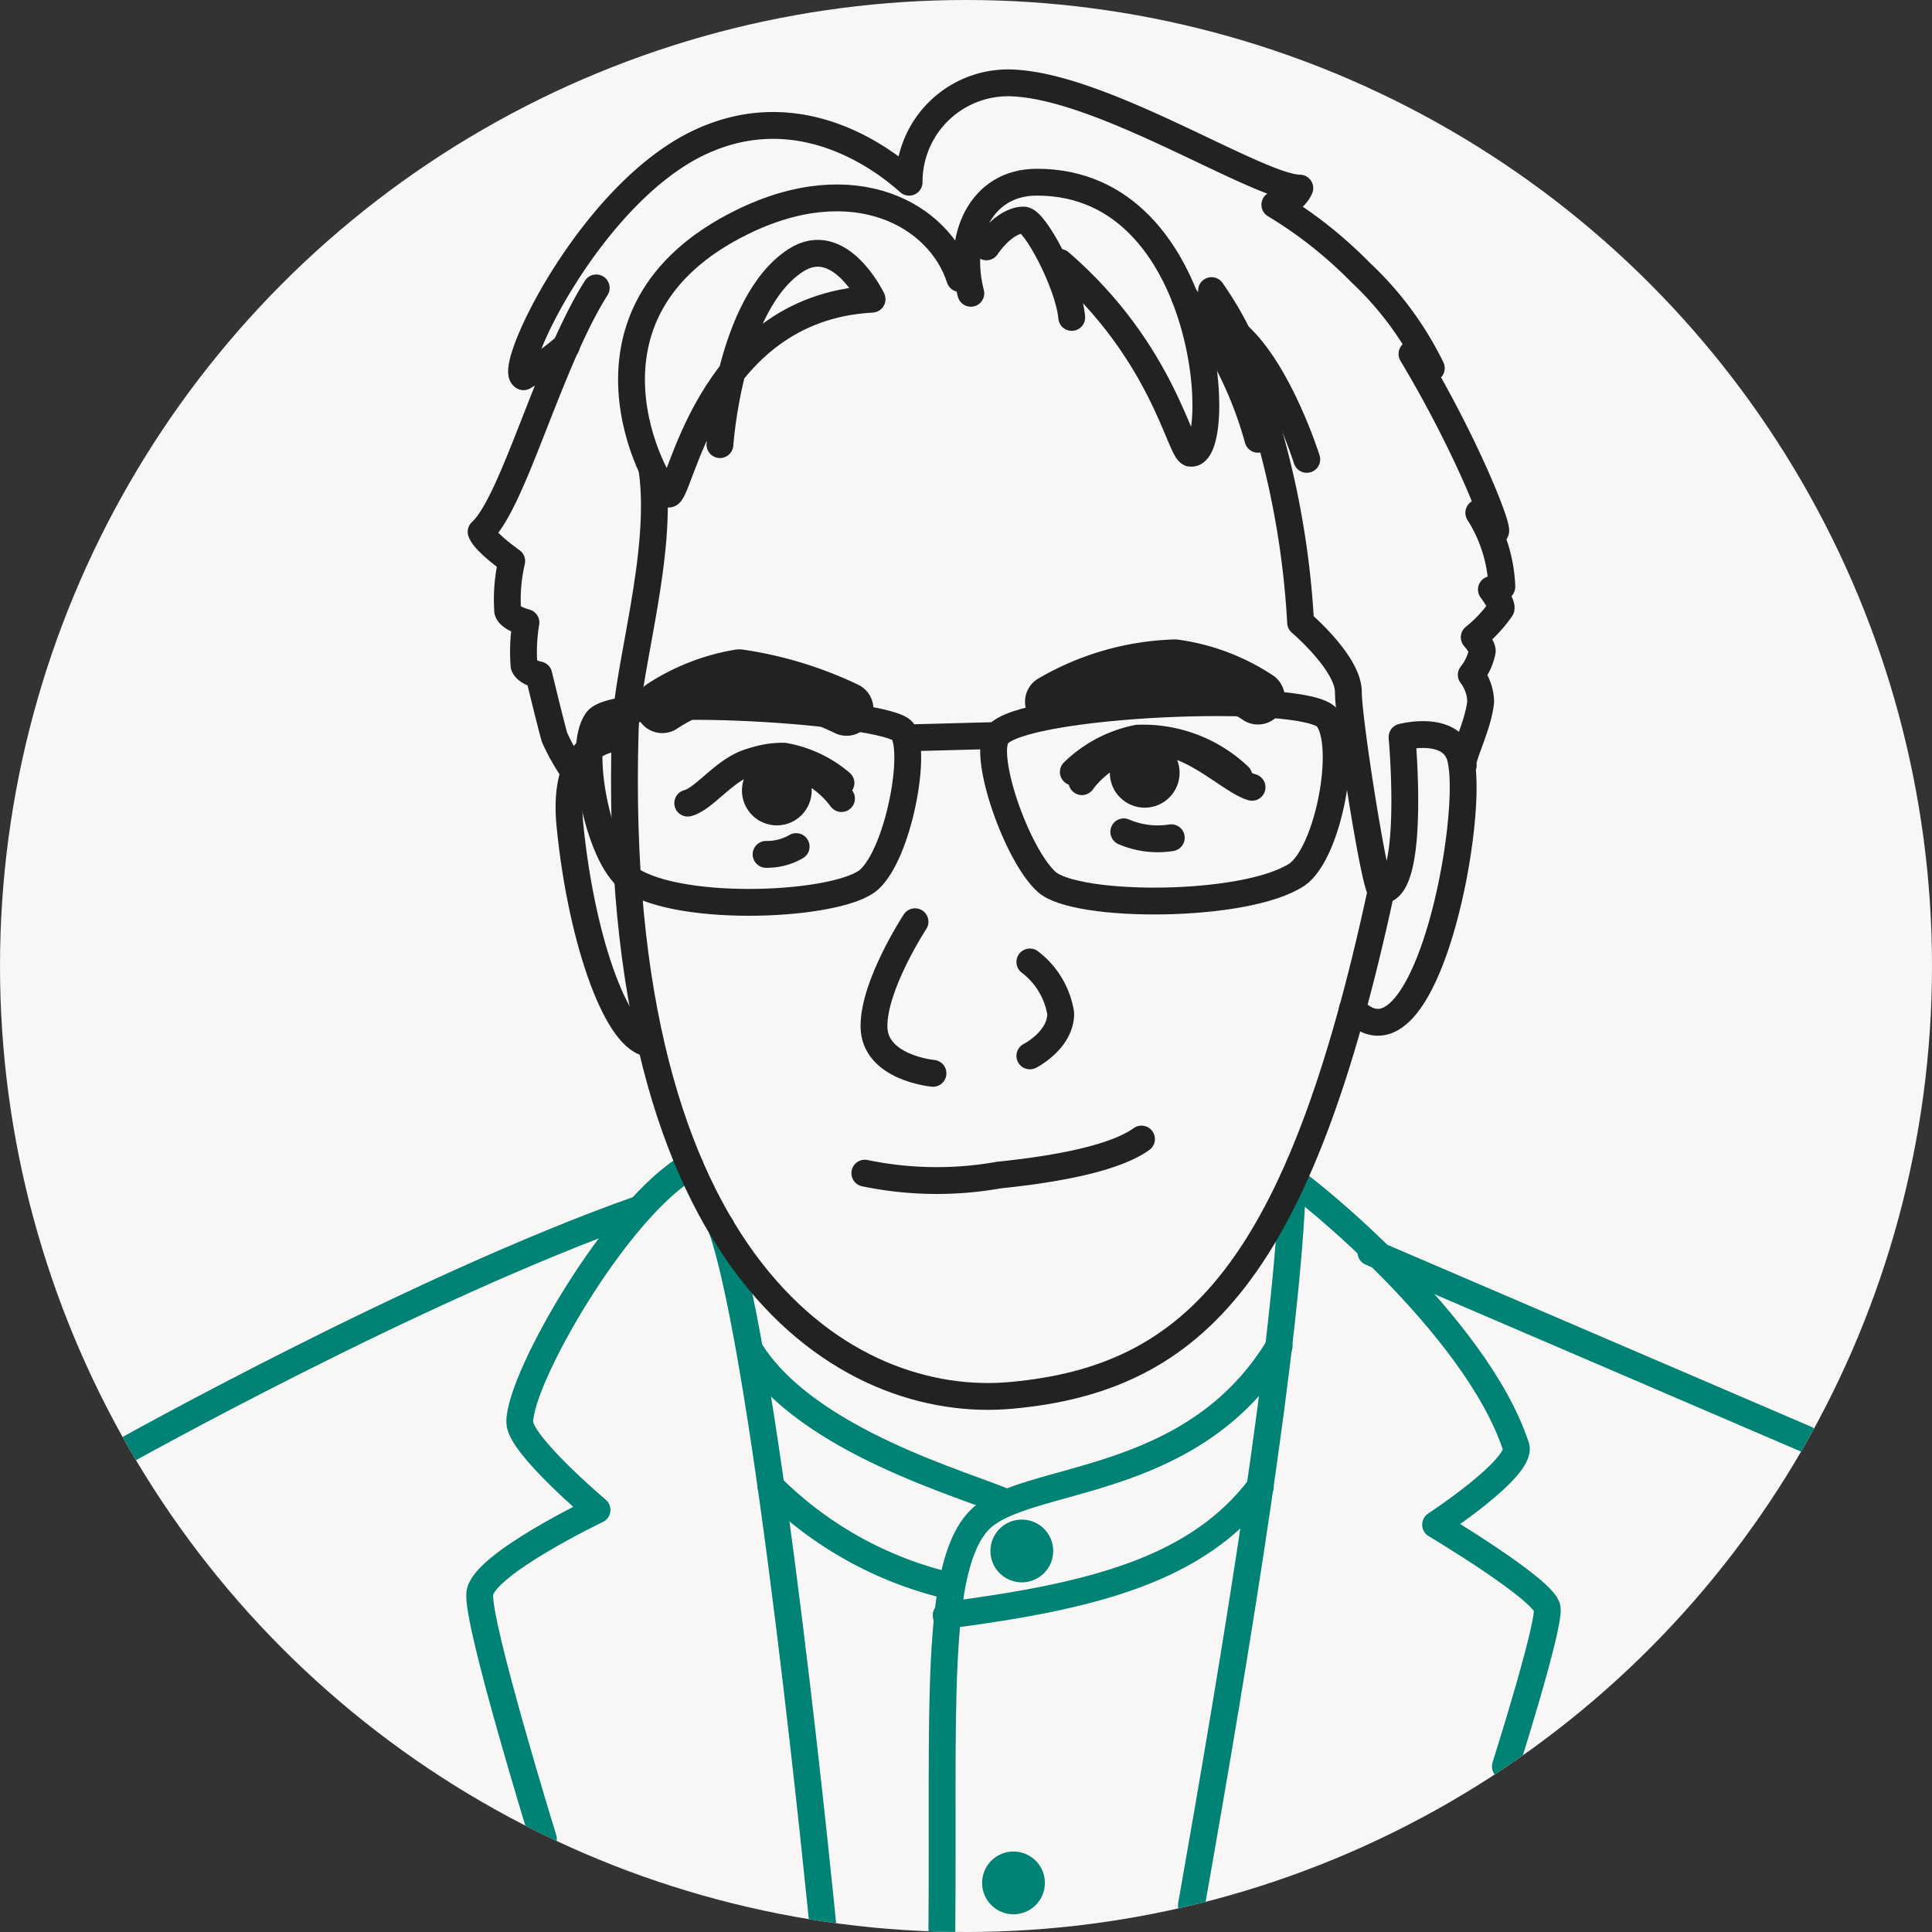
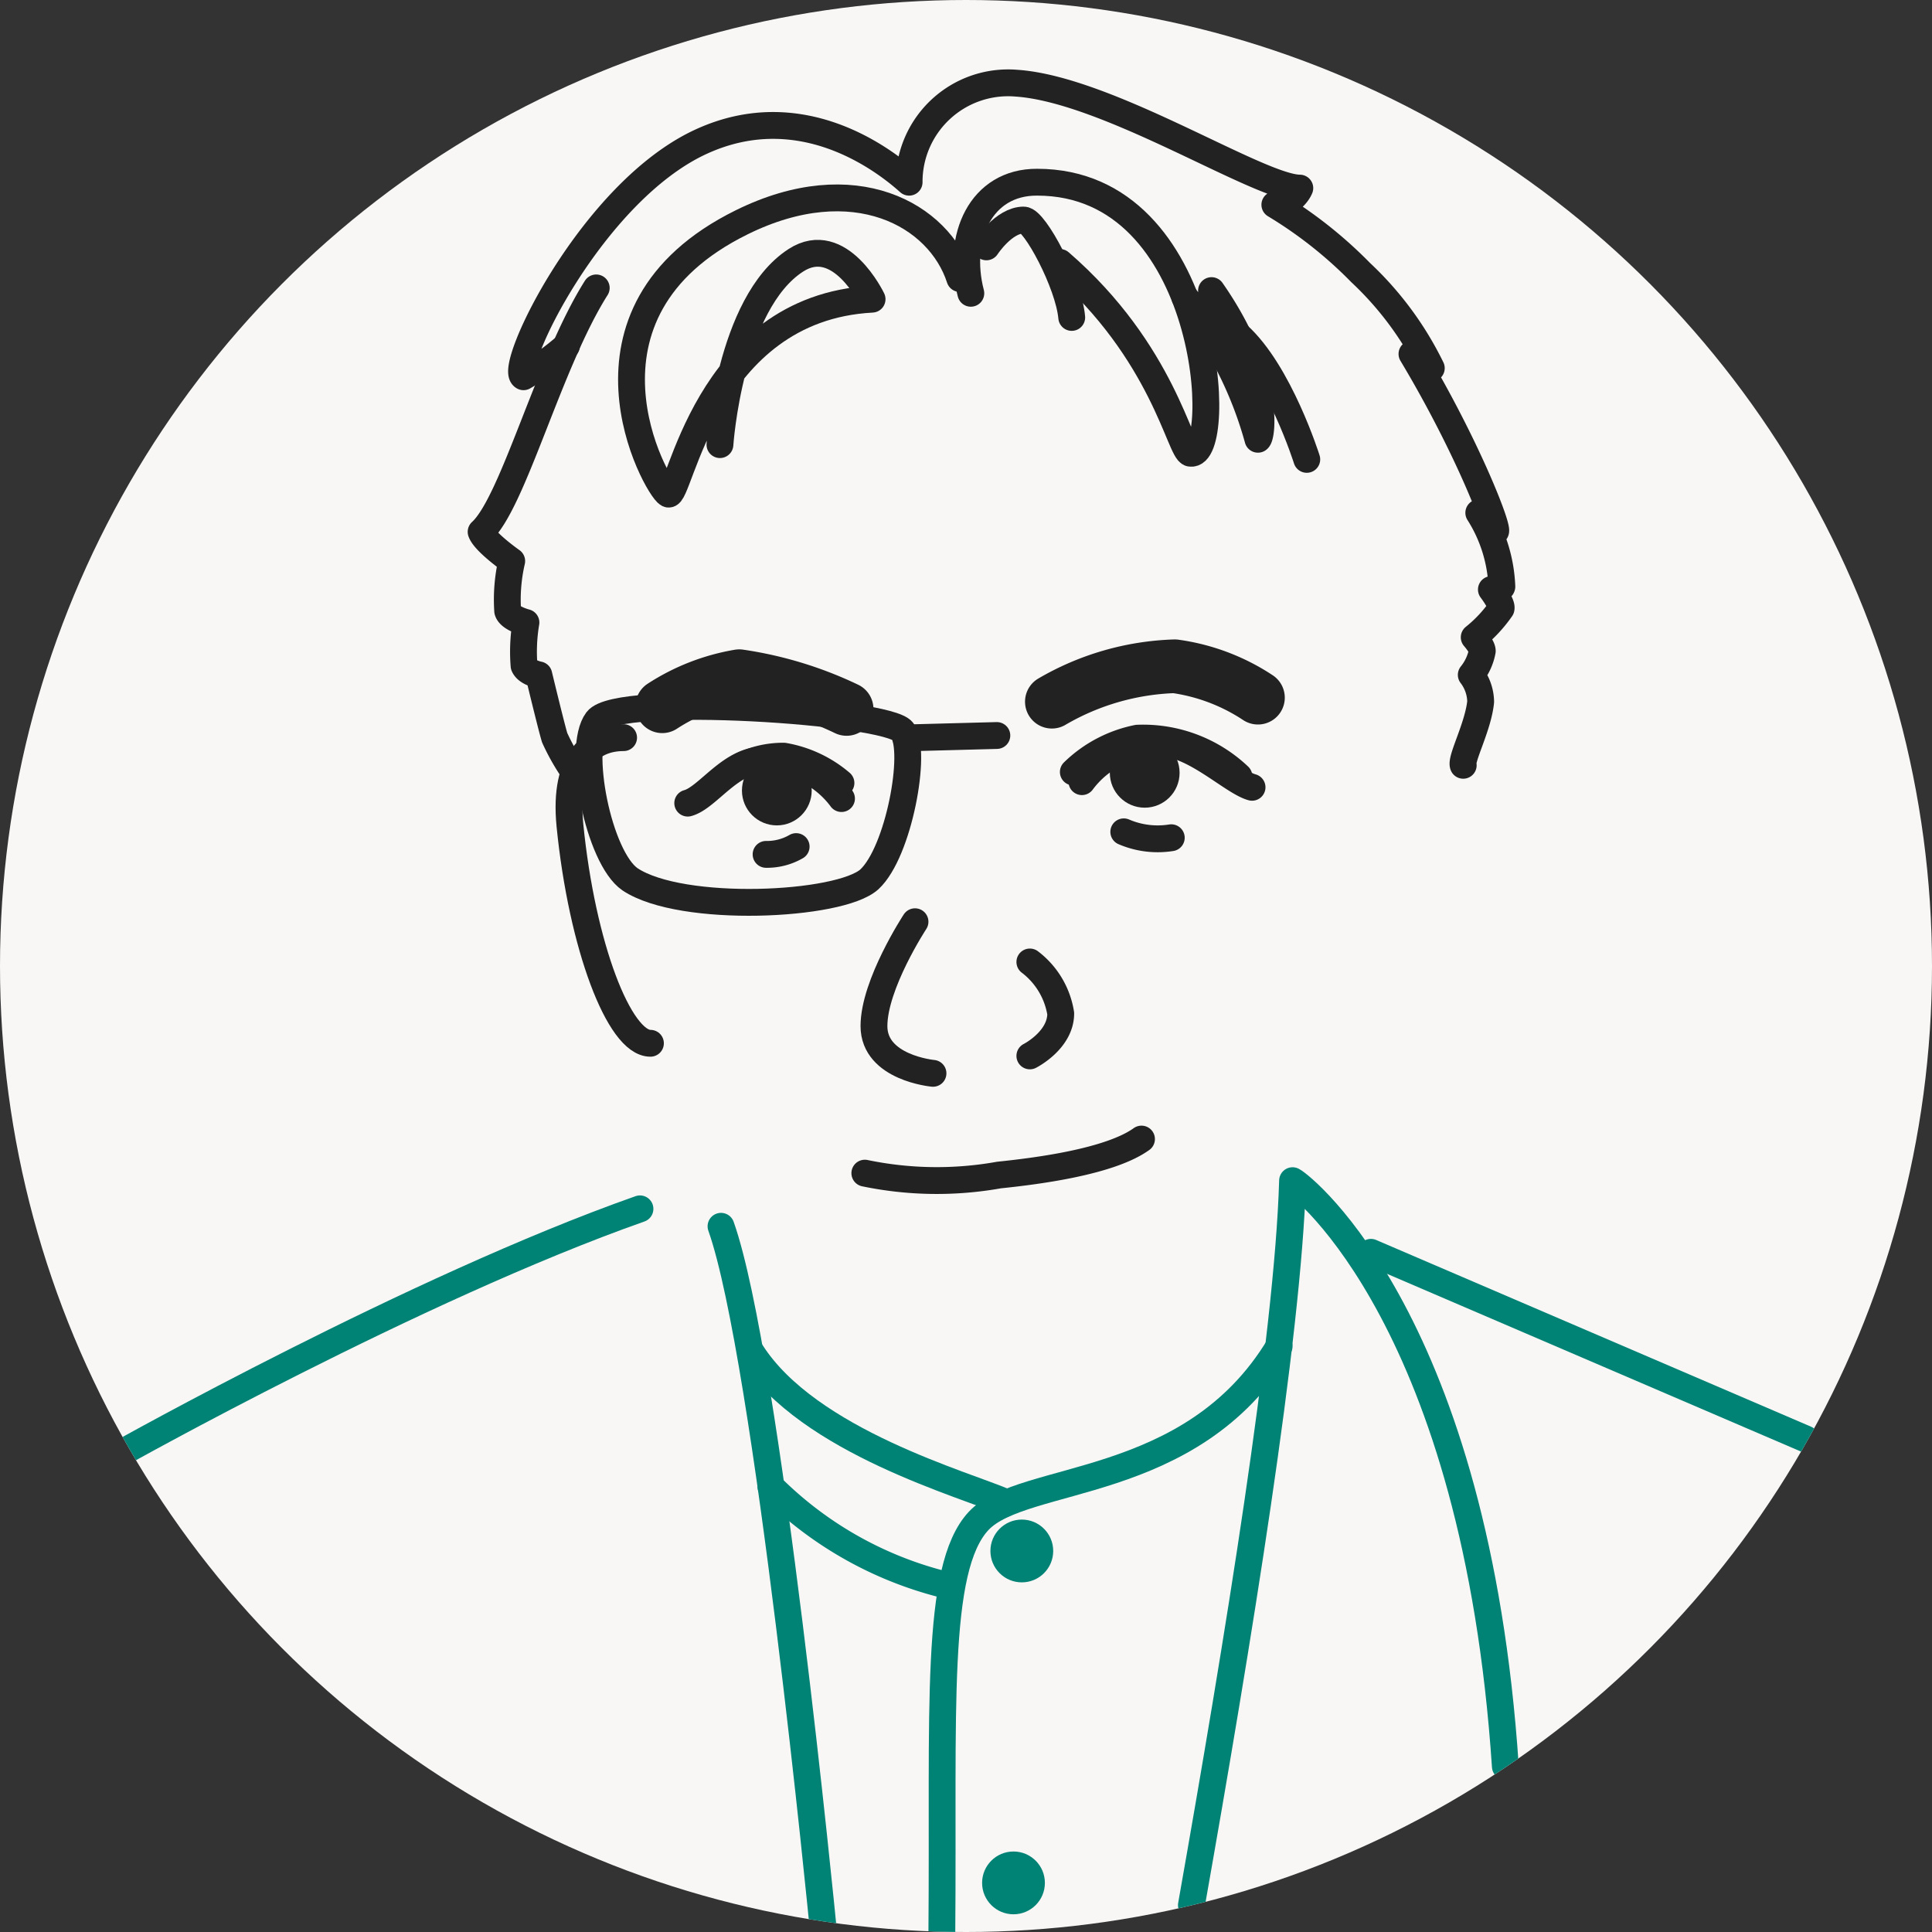
<svg xmlns="http://www.w3.org/2000/svg" viewBox="0 0 72 72">
  <rect x="0" y="0" width="72" height="72" fill="#333333" stroke="none" />
  <defs>
    <style>
      .a {
        fill: #f8f7f6;
      }

      .b {
        clip-path: url(#a);
      }

      .c, .d, .f {
        fill: none;
        stroke-linecap: round;
        stroke-linejoin: round;
      }

      .c {
        stroke: #008375;
      }

      .d, .f {
        stroke: #222;
      }

      .e {
        fill: #222;
      }

      .f {
        stroke-width: 2px;
      }

      .g {
        fill: #008375;
      }
    </style>
    <clipPath id="a">
      <circle class="a" cx="36" cy="36" r="36" />
    </clipPath>
  </defs>
  <g>
    <circle class="a" cx="36" cy="36" r="36" />
    <g class="b">
      <path class="c" d="M4.43,54.2S15.48,48,23.85,45.05" />
-       <path class="c" d="M25.72,43.45C23,45,19.35,51.39,19.37,53c0,.84,2.88,3.27,2.88,3.27S18,58.3,17.88,59.38s2.37,9.15,2.37,9.15" />
      <path class="c" d="M26.87,45.7c1.73,4.87,3.8,26.1,3.8,26.1" />
-       <path class="c" d="M56.1,65.83s1.65-5.2,1.56-5.89-4.16-3.12-4.16-3.12,3.21-2.1,3-2.9C55,49.34,48.58,44.21,48.17,44,48,49.83,46.12,61.27,44.4,71" />
+       <path class="c" d="M56.1,65.83C55,49.34,48.58,44.21,48.17,44,48,49.83,46.12,61.27,44.4,71" />
      <line class="c" x1="67.3" y1="53.63" x2="51.09" y2="46.67" />
      <path class="c" d="M47.67,50.17c-3.27,5.43-9.54,4.73-11.2,6.51S35.17,63.77,35.1,72" />
      <path class="c" d="M28,50.4C30.13,53.73,36,55.33,37.51,56" />
      <path class="c" d="M28.73,55.4a13.92,13.92,0,0,0,6.69,3.71" />
-       <path class="c" d="M35.26,60.2c5.45-.71,9.37-1.69,11.71-4.8" />
-       <path class="d" d="M51.47,33.2C48.44,47.27,44.56,51.37,37.7,52c-6.08.57-15-4.64-14.4-24.8.08-2.35,1.44-6.59,1-9.7" />
      <path class="d" d="M40.32,29.13A3.54,3.54,0,0,1,43.2,27.7c1.24-.06,2.72,1.44,3.46,1.64" />
      <circle class="e" cx="42.66" cy="28.8" r="1.3" />
      <circle class="e" cx="28.95" cy="29.46" r="1.3" />
      <path class="d" d="M40,28.77a4.76,4.76,0,0,1,2.39-1.26,5.19,5.19,0,0,1,3.78,1.42" />
      <path class="d" d="M31.36,29.76a3.54,3.54,0,0,0-2.87-1.43c-1.24-.06-2.11,1.4-2.86,1.6" />
      <path class="d" d="M31.34,29.18a4.43,4.43,0,0,0-2.13-1,3.55,3.55,0,0,0-1.56.35" />
      <path class="d" d="M41.88,31a3.2,3.2,0,0,0,1.77.22" />
      <path class="f" d="M39.2,26.15a9.67,9.67,0,0,1,4.58-1.32A7.47,7.47,0,0,1,46.88,26" />
      <path class="f" d="M24.68,26.32a7.58,7.58,0,0,1,2.87-1.12,13.94,13.94,0,0,1,4,1.22" />
      <path class="d" d="M28.55,31.84a2.17,2.17,0,0,0,1.12-.29" />
      <path class="d" d="M32.4,32.77c-1.1,1-7,1.28-8.92,0-1.17-.8-2-4.89-1.23-5.92s10.85-.35,11.39.4S33.5,31.75,32.4,32.77Z" />
-       <path class="d" d="M39,32.86c1.09,1,7.43,1,9.34-.27,1.16-.81,1.93-4.82,1.12-5.84s-11.43-.57-12.3.66C36.61,28.17,37.89,31.85,39,32.86Z" />
      <line class="d" x1="33.76" y1="27.5" x2="37.15" y2="27.41" />
      <path class="d" d="M32.23,43.72a13.18,13.18,0,0,0,5,.07c1.46-.15,4.14-.5,5.31-1.34" />
      <path class="d" d="M34.77,40s-2.2-.2-2.2-1.76,1.53-3.89,1.53-3.89" />
      <path class="d" d="M36.18,10.93c-.54-2.07.36-4.15,2.47-4.14,6.55,0,7,10.31,5.71,10.1-.39-.06-1-3.77-4.86-7.11" />
      <path class="d" d="M26.83,16.57s.35-5.27,2.83-6.87c1.64-1.06,2.84,1.45,2.84,1.45-6.25.33-7.17,7.49-7.6,7.26s-4.1-6.76,2.75-10.13C31.83,6.22,35,8,35.77,10.38" />
      <path class="d" d="M38.38,35.85a3,3,0,0,1,1.15,1.92c0,1-1.15,1.58-1.15,1.58" />
      <path class="d" d="M45.15,10.83c2.18,3.12,1.9,5.42,1.73,5.54a14.56,14.56,0,0,0-2.73-5.31" />
      <path class="d" d="M22.22,10.73c-1.77,2.8-3.09,8-4.29,9.09.13.38,1.14,1.09,1.14,1.09a6.36,6.36,0,0,0-.15,1.86c.08.28.68.43.68.43a6.53,6.53,0,0,0-.07,1.61c.11.26.55.34.55.34s.46,1.91.59,2.34a8.1,8.1,0,0,0,.82,1.41" />
      <path class="d" d="M54.53,28.52c-.09-.25.56-1.45.65-2.37a1.69,1.69,0,0,0-.35-1,2,2,0,0,0,.41-.89c0-.17-.3-.51-.3-.51a5.07,5.07,0,0,0,1-1.07c.05-.17-.36-.71-.36-.71s.37,0,.39-.11a5.52,5.52,0,0,0-.86-2.75s.47.77.62.7-1.06-3.2-3.11-6.62c.15.13.64.6.72.53a12.22,12.22,0,0,0-2.63-3.56,16.14,16.14,0,0,0-3.2-2.53c.28.1.78-.26.93-.62C46.91,7,41.3,3.33,37.88,3.1a3.69,3.69,0,0,0-4,3.69C33,6,29.9,3.56,26.15,5.27c-4.09,1.86-7.24,8.46-6.64,8.77a10.4,10.4,0,0,0,1.6-1.15" />
      <path class="d" d="M24.24,38.88c-1.16,0-2.55-3.61-3-8.12-.25-2.55.88-3.27,2-3.27" />
      <path class="d" d="M46.13,12.48c1.55,1.39,2.57,4.64,2.57,4.64" />
-       <path class="d" d="M46.94,15a32.25,32.25,0,0,1,1.53,8.2s1.78,1.51,1.78,2.59,1,7.39,1.22,7.39c1.3,0,.78-5.71.78-5.71S54,27,54.4,28.15c.65,2-1.26,12.31-4,9.45" />
      <circle class="g" cx="37.77" cy="70.17" r="1.17" />
      <circle class="g" cx="38.08" cy="57.8" r="1.17" />
      <path class="d" d="M36.76,9.2s.65-1,1.39-1c.41,0,1.68,2.37,1.79,3.63" />
    </g>
  </g>
</svg>